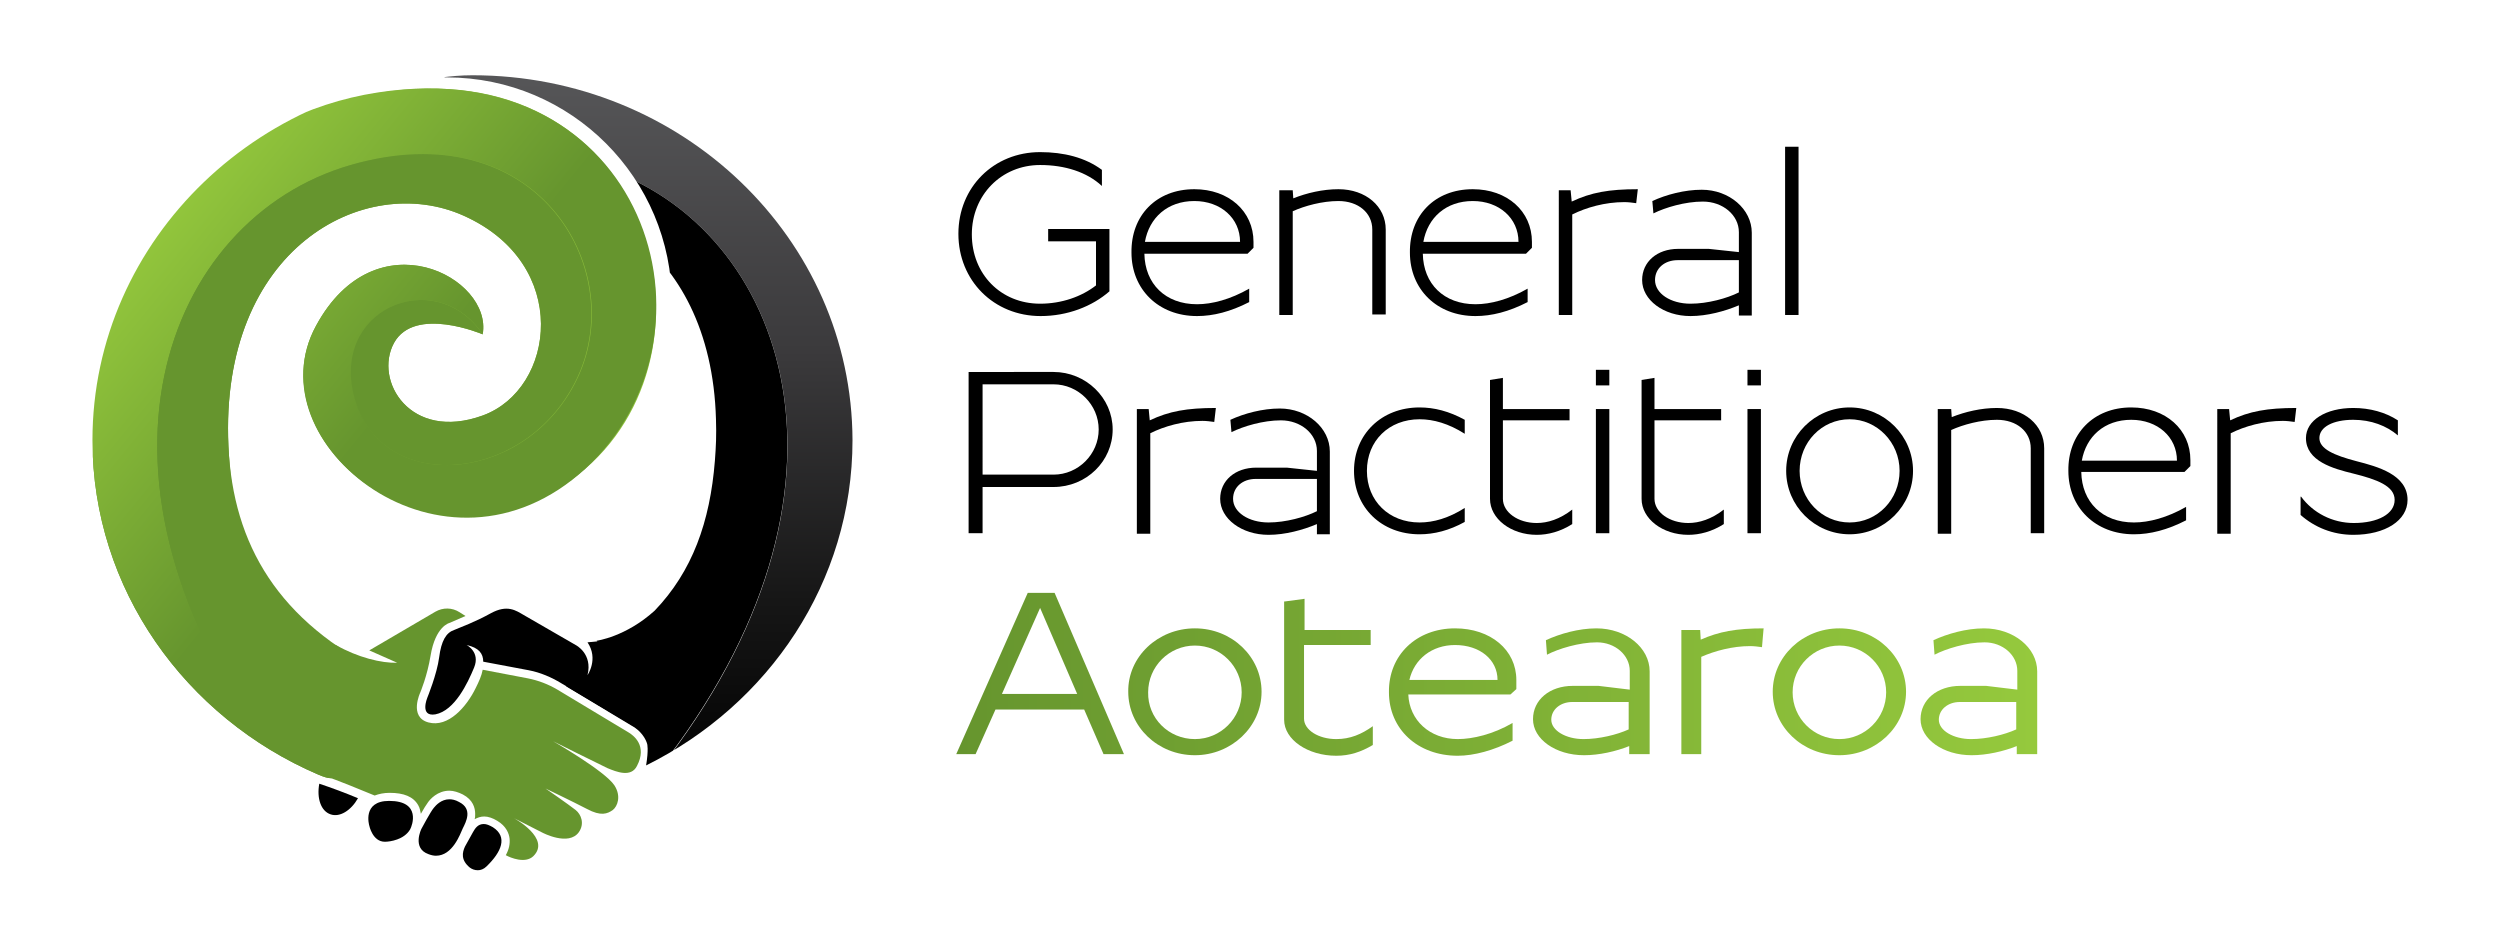
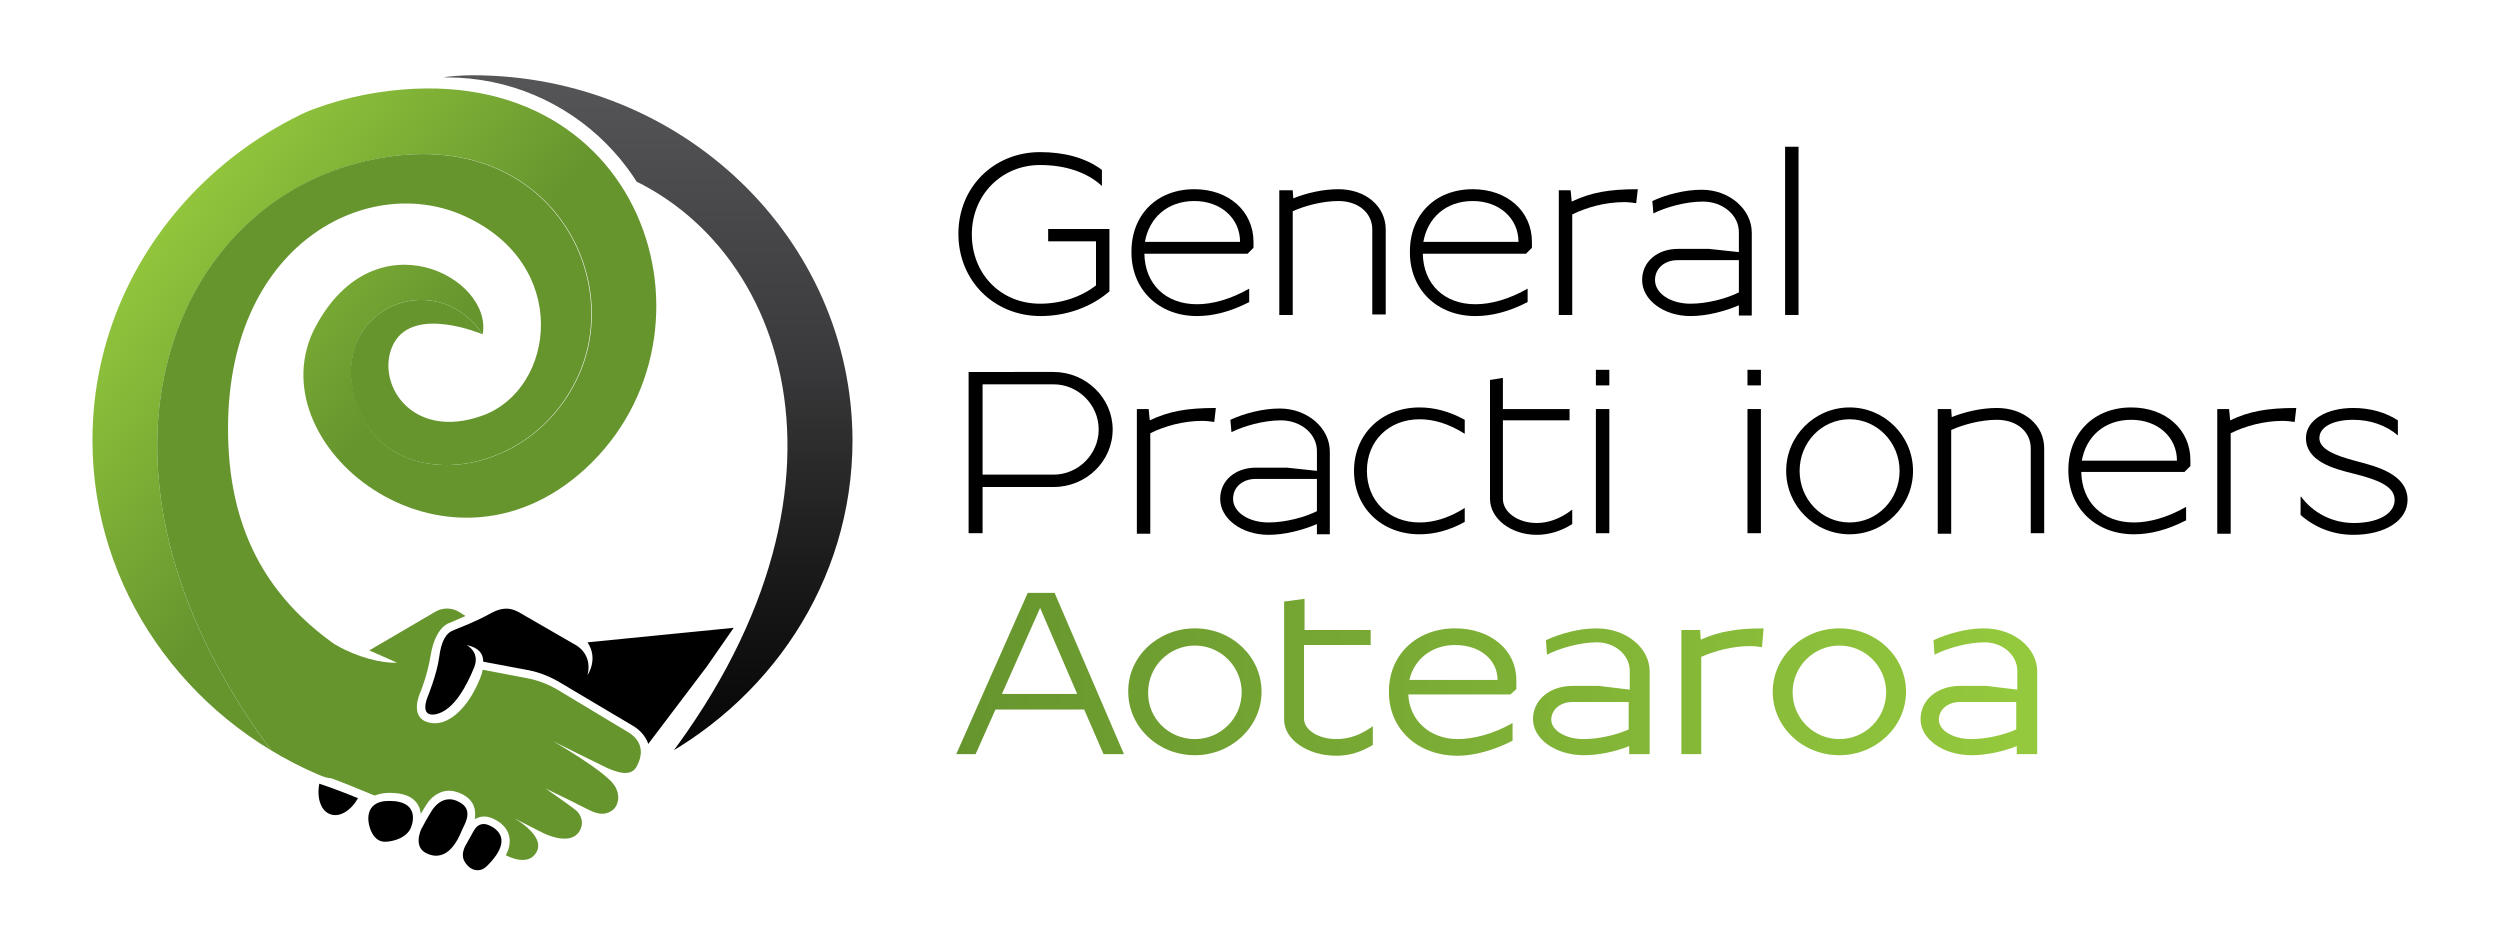
<svg xmlns="http://www.w3.org/2000/svg" xmlns:xlink="http://www.w3.org/1999/xlink" version="1.1" id="Layer_1" x="0px" y="0px" viewBox="0 0 465.1 175.9" style="enable-background:new 0 0 465.1 175.9;" xml:space="preserve">
  <style type="text/css">
	.st0{fill:#FFFFFF;}
	.st1{fill:url(#SVGID_1_);}
	.st2{fill:url(#SVGID_00000006683367107375952010000000719084760516929976_);}
	.st3{fill:url(#SVGID_00000019662964483373583320000006251528189144565648_);}
	.st4{fill:url(#SVGID_00000082346500520582917860000012737017040490641832_);}
	.st5{fill:url(#SVGID_00000028296992651624952490000006985006696494591905_);}
	.st6{fill:url(#SVGID_00000054945471041060088620000012561805414931376289_);}
	.st7{fill:url(#SVGID_00000044890969706616455560000011945045906826290313_);}
	.st8{fill:url(#SVGID_00000005970208228674021380000001352449470087577989_);}
	.st9{clip-path:url(#SVGID_00000156569734460553420670000014230013332793832084_);}
	.st10{fill:url(#SVGID_00000002349837858235631910000008340592973194378932_);}
	.st11{fill:url(#SVGID_00000032626383367789365160000014690559505191811754_);}
	.st12{fill:#66952E;}
	.st13{fill:#D1D3D4;}
	.st14{clip-path:url(#SVGID_00000023251543910428646520000015991881884942867367_);}
	.st15{fill:url(#SVGID_00000056393665675091616480000016765144438723921850_);}
	.st16{fill:url(#SVGID_00000098187027247159701630000005096049949305339310_);}
	.st17{fill:url(#SVGID_00000026856599639412600070000017794810852865052591_);}
	.st18{fill:url(#SVGID_00000016047744161181545640000014341549253635463352_);}
	.st19{fill:url(#SVGID_00000065788363170942273800000000631470273759965625_);}
	.st20{fill:url(#SVGID_00000137836974951781856190000010648770597283502269_);}
	.st21{fill:url(#SVGID_00000108305388734070481400000015167498771944733883_);}
	.st22{fill:url(#SVGID_00000056393568411803579900000007126927344122091396_);}
	.st23{fill:url(#SVGID_00000028314568616223731180000015952129322789499543_);}
	.st24{clip-path:url(#SVGID_00000129890169672584462080000000142074955493811086_);}
	.st25{fill:url(#SVGID_00000099634927834711325360000005236641667218034098_);}
	.st26{fill:url(#SVGID_00000011715156255308896190000012633488008043559592_);}
	.st27{clip-path:url(#SVGID_00000049207294777532432590000017871463274134630562_);}
	.st28{fill:url(#SVGID_00000152233262818143714830000005685540192966062000_);}
</style>
  <g>
    <g>
      <g>
        <path d="M178.3,43.5c0-8.7,6.6-15.2,15.2-15.2c4.4,0,8.4,1,11.5,3.3v3c-2.8-2.6-6.9-3.9-11.5-3.9c-7.2,0-12.7,5.6-12.7,12.9     c0,7.4,5.4,12.9,12.7,12.9c4,0,7.7-1.3,10.4-3.4v-8.2H195v-2.3h11.4v11.6c-3.2,2.8-7.8,4.6-12.8,4.6     C184.9,58.8,178.3,52.2,178.3,43.5z" />
        <path d="M222.2,35.2c6.4,0,11,4.1,11,9.8v1.1l-1.1,1.1h-19.2c0.1,5.6,3.9,9.4,9.8,9.4c2.8,0,6.2-0.9,9.7-2.9v2.5     c-3.5,1.8-6.7,2.6-9.7,2.6c-7.2,0-12.2-5-12.2-11.8C210.4,40.1,215.1,35.2,222.2,35.2z M230.7,45c0-4.4-3.6-7.6-8.5-7.6     c-5,0-8.4,3.1-9.2,7.6H230.7z" />
        <path d="M238.1,35.4h2.4l0.1,1.5c2.5-1,5.5-1.7,8.4-1.7c5.1,0,8.8,3.2,8.8,7.5v15.8h-2.5V42.7c0-3.1-2.6-5.3-6.3-5.3     c-3,0-6.3,0.9-8.5,1.9v19.3h-2.5V35.4z" />
        <path d="M274,35.2c6.4,0,11,4.1,11,9.8v1.1l-1.1,1.1h-19.2c0.1,5.6,3.9,9.4,9.8,9.4c2.8,0,6.2-0.9,9.7-2.9v2.5     c-3.5,1.8-6.7,2.6-9.7,2.6c-7.2,0-12.2-5-12.2-11.8C262.2,40.1,266.9,35.2,274,35.2z M282.5,45c0-4.4-3.6-7.6-8.5-7.6     c-5,0-8.4,3.1-9.2,7.6H282.5z" />
        <path d="M289.9,35.4h2.3l0.2,2.1c3.6-1.7,6.9-2.3,12.3-2.3l-0.3,2.6c-0.7-0.1-1.5-0.2-2.2-0.2c-3.6,0-7.1,1-9.7,2.3v18.7h-2.5     V35.4z" />
        <path d="M323.5,58.5v-1.7c-2.6,1.1-5.9,2-9,2c-5,0-9-3-9-6.7c0-3.4,2.8-5.8,6.7-5.8h5.7l5.6,0.6v-3.7c0-3.2-3-5.7-6.7-5.7     c-3.3,0-7,1.1-9.2,2.2l-0.2-2.3c2.6-1.2,6-2.1,9.2-2.1c5.1,0,9.3,3.6,9.3,8v15.4H323.5z M323.5,48.4h-11.4     c-2.4,0-4.2,1.5-4.2,3.7c0,2.5,2.9,4.4,6.6,4.4c3.2,0,6.8-1,9-2.1V48.4z" />
        <path d="M332.1,27.3h2.5v31.3h-2.5V27.3z" />
        <path d="M196,69.2c6,0,11,4.8,11,10.7c0,5.9-4.9,10.7-11,10.7h-13.2v8.6h-2.6v-30H196z M182.8,88.3H196c4.6,0,8.4-3.8,8.4-8.4     c0-4.6-3.8-8.4-8.4-8.4h-13.2V88.3z" />
        <path d="M211.4,76.1h2.3l0.2,2.1c3.6-1.7,6.9-2.3,12.3-2.3l-0.3,2.6c-0.7-0.1-1.5-0.2-2.2-0.2c-3.6,0-7.1,1-9.7,2.3v18.7h-2.5     V76.1z" />
        <path d="M245,99.2v-1.7c-2.6,1.1-5.9,2-9,2c-5,0-9-3-9-6.7c0-3.4,2.8-5.8,6.7-5.8h5.7l5.6,0.6v-3.7c0-3.2-3-5.7-6.7-5.7     c-3.3,0-7,1.1-9.2,2.2l-0.2-2.3c2.6-1.2,6-2.1,9.2-2.1c5.1,0,9.3,3.6,9.3,8v15.4H245z M245,89.1h-11.4c-2.4,0-4.2,1.5-4.2,3.7     c0,2.5,2.9,4.4,6.6,4.4c3.2,0,6.8-1,9-2.1V89.1z" />
        <path d="M264.1,75.8c2.7,0,5.5,0.7,8.4,2.3v2.6c-3-1.9-5.8-2.7-8.4-2.7c-5.7,0-9.8,4-9.8,9.6s4.1,9.6,9.8,9.6     c2.6,0,5.4-0.8,8.4-2.7v2.6c-2.9,1.6-5.7,2.3-8.4,2.3c-7.1,0-12.2-5-12.2-11.8C251.9,80.8,257,75.8,264.1,75.8z" />
        <path d="M277.1,70.7l2.5-0.4v5.8h12.4v2.1h-12.4v14.6c0,2.5,2.8,4.5,6.3,4.5c2,0,4.3-0.7,6.6-2.5v2.7c-2.2,1.4-4.5,2-6.6,2     c-4.8,0-8.7-3-8.7-6.7V70.7z" />
        <path d="M296.9,68.8h2.5v2.9h-2.5V68.8z M296.9,76.1h2.5v23.1h-2.5V76.1z" />
-         <path d="M305.3,70.7l2.5-0.4v5.8h12.4v2.1h-12.4v14.6c0,2.5,2.8,4.5,6.3,4.5c2,0,4.3-0.7,6.6-2.5v2.7c-2.2,1.4-4.5,2-6.6,2     c-4.8,0-8.7-3-8.7-6.7V70.7z" />
        <path d="M325.1,68.8h2.5v2.9h-2.5V68.8z M325.1,76.1h2.5v23.1h-2.5V76.1z" />
        <path d="M344.1,75.8c6.5,0,11.8,5.3,11.8,11.8s-5.3,11.8-11.8,11.8c-6.5,0-11.8-5.3-11.8-11.8S337.6,75.8,344.1,75.8z      M344.1,97.2c5.2,0,9.3-4.3,9.3-9.6s-4.2-9.6-9.3-9.6c-5.2,0-9.3,4.3-9.3,9.6S338.9,97.2,344.1,97.2z" />
        <path d="M360.6,76.1h2.4l0.1,1.5c2.5-1,5.5-1.7,8.4-1.7c5.1,0,8.8,3.2,8.8,7.5v15.8h-2.5V83.4c0-3.1-2.6-5.3-6.3-5.3     c-3,0-6.3,0.9-8.5,1.9v19.3h-2.5V76.1z" />
        <path d="M396.5,75.8c6.4,0,11,4.1,11,9.8v1.1l-1.1,1.1h-19.2c0.1,5.6,3.9,9.4,9.8,9.4c2.8,0,6.2-0.9,9.7-2.9v2.5     c-3.5,1.8-6.7,2.6-9.7,2.6c-7.2,0-12.2-5-12.2-11.8C384.7,80.8,389.4,75.8,396.5,75.8z M405,85.7c0-4.4-3.6-7.6-8.5-7.6     c-5,0-8.4,3.1-9.2,7.6H405z" />
        <path d="M412.4,76.1h2.3l0.2,2.1c3.6-1.7,6.9-2.3,12.3-2.3l-0.3,2.6c-0.7-0.1-1.5-0.2-2.2-0.2c-3.6,0-7.1,1-9.7,2.3v18.7h-2.5     V76.1z" />
        <path d="M428.1,92.4c2.2,3,5.8,4.9,9.8,4.9c4.5,0,7.6-1.7,7.6-4.3c0-2.6-3.3-3.8-7.7-4.9c-3.7-0.9-8.8-2.3-8.8-6.6     c0-3.3,3.7-5.6,8.8-5.6c3.1,0,6,0.8,8.3,2.3V81c-2.1-1.8-5-2.9-8.3-2.9c-3.7,0-6.3,1.3-6.3,3.4c0,2,2.7,3.2,6.9,4.3     c3.9,1,9.5,2.5,9.5,7.2c0,3.8-4.1,6.5-10.1,6.5c-3.8,0-7.2-1.4-9.8-3.7V92.4z" />
      </g>
      <g>
        <g>
          <linearGradient id="SVGID_1_" gradientUnits="userSpaceOnUse" x1="177.9" y1="125.462" x2="378.893" y2="125.462">
            <stop offset="0" style="stop-color:#66952E" />
            <stop offset="1" style="stop-color:#95C93D" />
          </linearGradient>
          <path class="st1" d="M191.2,110.3h5l12.9,30h-3.8l-3.6-8.3h-16.5l-3.7,8.3h-3.6L191.2,110.3z M200.4,129.1l-6.9-16l-7.1,16      H200.4z" />
          <linearGradient id="SVGID_00000147904235254185386210000009834520240465288091_" gradientUnits="userSpaceOnUse" x1="177.9" y1="125.462" x2="378.893" y2="125.462">
            <stop offset="0" style="stop-color:#66952E" />
            <stop offset="1" style="stop-color:#95C93D" />
          </linearGradient>
          <path style="fill:url(#SVGID_00000147904235254185386210000009834520240465288091_);" d="M222.3,116.9c6.9,0,12.4,5.3,12.4,11.8      c0,6.5-5.6,11.8-12.4,11.8c-6.9,0-12.4-5.3-12.4-11.8C209.8,122.2,215.4,116.9,222.3,116.9z M222.3,137.5c4.8,0,8.7-3.9,8.7-8.7      c0-4.8-3.9-8.7-8.7-8.7s-8.7,3.9-8.7,8.7C213.5,133.6,217.4,137.5,222.3,137.5z" />
          <linearGradient id="SVGID_00000052783263344210597590000004548088877192881072_" gradientUnits="userSpaceOnUse" x1="177.9" y1="125.462" x2="378.893" y2="125.462">
            <stop offset="0" style="stop-color:#66952E" />
            <stop offset="1" style="stop-color:#95C93D" />
          </linearGradient>
          <path style="fill:url(#SVGID_00000052783263344210597590000004548088877192881072_);" d="M239,111.9l3.7-0.5v5.8H255v2.8h-12.4      v13.7c0,2.1,2.7,3.8,6,3.8c2.6,0,4.7-0.9,6.8-2.4v3.5c-2.2,1.3-4.3,2-6.8,2c-5.3,0-9.7-3-9.7-6.7V111.9z" />
          <linearGradient id="SVGID_00000183224303646415649700000006076543059882320267_" gradientUnits="userSpaceOnUse" x1="177.9" y1="125.462" x2="378.893" y2="125.462">
            <stop offset="0" style="stop-color:#66952E" />
            <stop offset="1" style="stop-color:#95C93D" />
          </linearGradient>
          <path style="fill:url(#SVGID_00000183224303646415649700000006076543059882320267_);" d="M270.7,116.9c6.6,0,11.4,4,11.4,9.6      v1.7l-1.1,1h-19c0.2,4.8,4,8.3,9.2,8.3c2.8,0,6.6-0.9,10.2-3v3.3c-3.5,1.8-7.2,2.8-10.2,2.8c-7.5,0-12.8-5-12.8-11.8      C258.3,121.9,263.5,116.9,270.7,116.9z M278.6,126.5c0-3.8-3.3-6.5-7.9-6.5c-4.3,0-7.6,2.6-8.5,6.5H278.6z" />
          <linearGradient id="SVGID_00000167357764230349187440000000384255441804611994_" gradientUnits="userSpaceOnUse" x1="177.9" y1="125.462" x2="378.893" y2="125.462">
            <stop offset="0" style="stop-color:#66952E" />
            <stop offset="1" style="stop-color:#95C93D" />
          </linearGradient>
          <path style="fill:url(#SVGID_00000167357764230349187440000000384255441804611994_);" d="M303.1,140.3v-1.5      c-2.5,1-5.6,1.7-8.4,1.7c-5.3,0-9.5-3-9.5-6.7c0-3.6,3.1-6.2,7.4-6.2h4.8l5.8,0.7v-3.5c0-2.9-2.7-5.3-6.1-5.3      c-3.3,0-7.2,1.2-9.3,2.3l-0.2-2.7c2.6-1.2,6.1-2.2,9.4-2.2c5.5,0,9.9,3.6,9.9,8v15.4H303.1z M303.1,130.6h-10.6      c-2.2,0-3.9,1.4-3.9,3.3c0,2,2.7,3.6,6,3.6c2.9,0,6.2-0.8,8.4-1.8V130.6z" />
          <linearGradient id="SVGID_00000150067371068801970040000015472554877093053874_" gradientUnits="userSpaceOnUse" x1="177.9" y1="125.462" x2="378.893" y2="125.462">
            <stop offset="0" style="stop-color:#66952E" />
            <stop offset="1" style="stop-color:#95C93D" />
          </linearGradient>
          <path style="fill:url(#SVGID_00000150067371068801970040000015472554877093053874_);" d="M312.8,117.2h3.5l0.1,1.8      c3.4-1.5,6.6-2.1,11.7-2.1l-0.3,3.5c-0.7-0.1-1.5-0.2-2.2-0.2c-3.3,0-6.6,0.9-9.1,2v18.1h-3.7V117.2z" />
          <linearGradient id="SVGID_00000035490283523814951640000004610059446510926987_" gradientUnits="userSpaceOnUse" x1="177.9" y1="125.462" x2="378.893" y2="125.462">
            <stop offset="0" style="stop-color:#66952E" />
            <stop offset="1" style="stop-color:#95C93D" />
          </linearGradient>
          <path style="fill:url(#SVGID_00000035490283523814951640000004610059446510926987_);" d="M342.2,116.9c6.9,0,12.4,5.3,12.4,11.8      c0,6.5-5.6,11.8-12.4,11.8c-6.9,0-12.4-5.3-12.4-11.8C329.8,122.2,335.3,116.9,342.2,116.9z M342.2,137.5c4.8,0,8.7-3.9,8.7-8.7      c0-4.8-3.9-8.7-8.7-8.7s-8.7,3.9-8.7,8.7C333.5,133.6,337.4,137.5,342.2,137.5z" />
          <linearGradient id="SVGID_00000177442140427461229660000017882082799728020628_" gradientUnits="userSpaceOnUse" x1="177.9" y1="125.462" x2="378.893" y2="125.462">
            <stop offset="0" style="stop-color:#66952E" />
            <stop offset="1" style="stop-color:#95C93D" />
          </linearGradient>
          <path style="fill:url(#SVGID_00000177442140427461229660000017882082799728020628_);" d="M375.2,140.3v-1.5      c-2.5,1-5.6,1.7-8.4,1.7c-5.3,0-9.5-3-9.5-6.7c0-3.6,3.1-6.2,7.4-6.2h4.8l5.8,0.7v-3.5c0-2.9-2.7-5.3-6.1-5.3      c-3.3,0-7.2,1.2-9.3,2.3l-0.2-2.7c2.6-1.2,6.1-2.2,9.4-2.2c5.5,0,9.9,3.6,9.9,8v15.4H375.2z M375.2,130.6h-10.6      c-2.2,0-3.9,1.4-3.9,3.3c0,2,2.7,3.6,6,3.6c2.9,0,6.2-0.8,8.4-1.8V130.6z" />
        </g>
      </g>
    </g>
    <g>
      <defs>
        <path id="SVGID_00000173141559120896517010000002778342524448242051_" d="M17.2,81.9C17.2,44.4,48.9,14,87.9,14     c21.2,0,40.3,9,53.2,23.3c10.9,11.9,17.4,27.6,17.4,44.7c0,32.3-54.4,36.9-85.8,43.8c-5.1,1.1-2.6,8.6-8.1,8.6     c-10.2,0,3.4,13.5-5.4,9.7C34.5,133.5,17.2,109.6,17.2,81.9z" />
      </defs>
      <clipPath id="SVGID_00000018224418015207447950000014368662550366698121_">
        <use xlink:href="#SVGID_00000173141559120896517010000002778342524448242051_" style="overflow:visible;" />
      </clipPath>
      <g style="clip-path:url(#SVGID_00000018224418015207447950000014368662550366698121_);">
        <linearGradient id="SVGID_00000090264859108887861770000008569191125241100693_" gradientUnits="userSpaceOnUse" x1="136.674" y1="93.014" x2="56.333" y2="112.883">
          <stop offset="0" style="stop-color:#95C93D" />
          <stop offset="1" style="stop-color:#66952E" />
        </linearGradient>
-         <path style="fill:url(#SVGID_00000090264859108887861770000008569191125241100693_);" d="M42.5,83c-1.7-36.8,25.3-51.1,43.7-42.9     c20.2,9,17.1,32.3,3.6,37.2s-20.3-6.5-16.5-13.5s16.5-1.6,16.5-1.6c1.9-10.6-19.9-22.1-31-1.6c-11.9,21.8,23.1,49.9,50.1,26.6     c27-23.3,11.6-78.1-38.5-69.9S-9.5,102.1,51,154.6c54.8,47.6,108.8,24.5,108.8,24.5C69.4,178.7,44.2,119.9,42.5,83z" />
        <linearGradient id="SVGID_00000002362811313319209230000004250583600943723450_" gradientUnits="userSpaceOnUse" x1="23.238" y1="44.404" x2="132.939" y2="133.946">
          <stop offset="0" style="stop-color:#95C93D" />
          <stop offset="0.407" style="stop-color:#66952E" />
          <stop offset="0.475" style="stop-color:#66952E" />
        </linearGradient>
        <path style="fill:url(#SVGID_00000002362811313319209230000004250583600943723450_);" d="M51.5,141     C11.9,88.9,30.6,40.7,65.3,30.7c34.7-10,51.4,19.1,42.4,39.1c-9,20-35.9,22.5-41.4,5.1C60.7,57.5,81,49.1,89.8,62.2     c1.9-10.6-19.9-22.1-31-1.6c-11.9,21.8,23.8,50.7,50.1,26.6C136.3,62,119.9,9.6,70.3,17.2C16.6,25.4-9.5,102.1,51,154.6     c54.8,47.6,108.8,24.5,108.8,24.5S91,193.1,51.5,141z" />
        <path class="st12" d="M42.5,83c-1.7-36.8,25.3-51.1,43.7-42.9c20.2,9,17.1,32.3,3.6,37.2s-20.3-6.5-16.5-13.5     c3.9-7,16.5-1.6,16.5-1.6C81,49.1,60.7,57.5,66.2,74.9c5.6,17.4,32.4,14.9,41.4-5.1c9-20-7.7-49.1-42.4-39.1     C30.6,40.7,11.9,88.9,51.5,141C91,193.1,167,140.3,167,140.3C76.6,139.8,44.2,119.9,42.5,83z" />
      </g>
    </g>
    <g>
      <path d="M131.5,124l-10.9,14.4c0,0-0.5-2-2.9-3.4l-13.3-7.9c-1.8-1.1-3.9-2-6-2.4l-8.5-1.6c0-1.5-0.8-2.6-3.1-3.1    c0,0,2.6,1.3,1.4,4.2c-1.2,2.9-3.6,8-7.2,8.7c-3,0.5-1.5-3.1-1.5-3.1s1.8-4.4,2.2-7.5c0.4-3.1,1.3-4.6,2.8-5.1    c1.4-0.6,3.7-1.4,6.8-3.1c3.1-1.7,4.7-0.5,6.1,0.3l9.7,5.6c0,0,3.2,1.6,2.2,5.6c0,0,2.1-3,0-6.1l27.2-2.7 M61.5,151.5    c1.7,0.6,3.8-0.7,5.1-3c-2.4-1-4.8-1.9-7.2-2.7C58.9,148.5,59.7,150.9,61.5,151.5z M71.6,156.6C71.6,156.6,71.6,156.6,71.6,156.6    c1,0,3.6-0.4,4.7-2.3c0.4-0.7,2.1-5.3-3.9-5.3c-5.1,0-3.7,4.6-3.7,4.6S69.3,156.6,71.6,156.6z M87.4,161.4    c0.4,0.3,0.9,0.5,1.5,0.5c0.5,0,1.1-0.2,1.6-0.7c2.8-2.7,4-5.5,1.2-7.3c-0.7-0.4-1.2-0.6-1.7-0.6c-1.1,0-1.6,0.8-2,1.5    c-0.4,0.7-1.5,2.7-1.5,2.7C86,158.6,85.7,160,87.4,161.4z M79.7,158.9c0.5,0.2,1,0.3,1.4,0.3c3.1,0,4.5-4,5-5.1    c0.6-1.2,1.9-3.6-0.7-4.9c-0.7-0.4-1.3-0.5-1.8-0.5h0c-1.5,0-2.5,1.1-2.9,1.6c-0.6,0.7-2.3,3.9-2.3,3.9S76.6,157.8,79.7,158.9z" />
    </g>
    <path class="st12" d="M45.8,116.5l16.7,3.5c4,2.3,8.5,3.4,11.4,3.3l-5.2-2.3l12.3-7.2c1.4-0.8,3.1-0.8,4.5,0.1l1.1,0.7l-3,1.3   c0,0-2.6,0.6-3.5,6.1c-0.6,3.7-1.9,6.8-1.9,6.8s-2.2,4.6,1.5,5.6c3.7,1,7.1-2.9,8.8-6.4c0.6-1.2,1.1-2.3,1.3-3.4l8.4,1.6   c2,0.4,3.8,1.1,5.5,2.1c0,0,10,6,13.3,8c0.8,0.5,3.5,2.4,1.5,6.2c-1.1,2.2-3.8,1.1-5.5,0.4c-1.7-0.8-10.1-5-10.1-5   s9.6,5.5,11.4,8.2c1.3,2,0.6,3.9-0.3,4.6c-1,0.7-2.2,1.2-4.8-0.2c-2.7-1.4-7.7-3.8-7.7-3.8s4.2,2.9,5.6,4c1,0.8,1.7,2.5,0.6,4.1   c-1.9,2.7-6.8,0.1-6.8,0.1l-5.3-2.7c0,0,7,3.8,3.6,7.1c-1.5,1.4-4.2,0.3-5.1-0.2c0.6-1.1,0.8-2.1,0.7-3.1c-0.1-0.9-0.6-2.3-2.3-3.3   c-0.8-0.5-1.7-0.8-2.4-0.8c-0.7,0-1.2,0.2-1.8,0.5c0.1-0.3,0.1-0.6,0.1-1c0-1.1-0.4-2.6-2.3-3.6c-0.8-0.4-1.7-0.7-2.5-0.7h0   c-2.2,0-3.6,1.6-4,2.2c-0.3,0.4-0.8,1.2-1.3,2.1c-0.1-0.5-0.2-1.1-0.5-1.6c-0.9-1.6-2.7-2.3-5.3-2.3h0c-1.1,0-2,0.2-2.8,0.5   c-2.7-1.1-6.5-2.7-9.7-3.8" />
    <g>
      <defs>
        <path id="SVGID_00000147933498484328146400000010823390699447379635_" d="M87.9,14c-2.2,0-4.1,0.2-5.7,0.4c0.3,0,0.6,0,0.9,0     c23.2,0,41.9,18.8,41.9,41.9c0,12.8-4.8,25.3-13.8,33c0.6,2.9,0,4.8,0,7.7c0,11.9-6,21-13,27.7c2.7,0.3,4.1,1.2,6,2.3l13.3,8     c2.4,1.3,2.9,3.4,2.9,3.4s0.3,1-0.2,4c22.8-11.3,38.4-34.1,38.4-60.5C158.5,44.4,126.9,14,87.9,14z" />
      </defs>
      <clipPath id="SVGID_00000096042711824559527780000015115361858235968160_">
        <use xlink:href="#SVGID_00000147933498484328146400000010823390699447379635_" style="overflow:visible;" />
      </clipPath>
      <g style="clip-path:url(#SVGID_00000096042711824559527780000015115361858235968160_);">
        <linearGradient id="SVGID_00000060750034063521287600000011106503392791195071_" gradientUnits="userSpaceOnUse" x1="87.893" y1="184.724" x2="87.893" y2="11.372">
          <stop offset="0.212" style="stop-color:#000000" />
          <stop offset="0.42" style="stop-color:#161616" />
          <stop offset="0.689" style="stop-color:#3B3A3C" />
          <stop offset="0.989" style="stop-color:#565658" />
          <stop offset="1" style="stop-color:#575759" />
        </linearGradient>
        <path style="fill:url(#SVGID_00000060750034063521287600000011106503392791195071_);" d="M124.3,141     c39.5-52.1,20.9-100.3-13.8-110.3c-34.7-10-51.4,19.1-42.4,39.1c9,20,35.9,22.5,41.4,5.1c5.6-17.4-14.8-25.9-23.6-12.7     c-1.9-10.6,19.9-22.1,31-1.6c11.9,21.8-23.1,49.9-50.1,26.6c-27-23.3-10.7-81,39.8-75.4c53.1,5.9,78.6,90.3,18.1,142.9     C69.9,202.2,16,179.1,16,179.1S84.8,193.1,124.3,141z" />
-         <path d="M110.5,30.7c-34.7-10-51.4,19.1-42.4,39.1c9,20,35.9,22.5,41.4,5.1c5.6-17.4-14.8-25.9-23.6-12.7c0,0,12.6-5.3,16.5,1.6     c3.9,7-3,18.4-16.5,13.5s-16.6-28.2,3.6-37.2c17.5-7.8,42.8,4.8,43.7,37.9l0,0c0.1,3,0,5.1-0.2,7.7c-0.9,11.4-4.2,20.6-11.2,27.9     c-5.4,4.9-10.8,5.6-10.8,5.6l2.9,4.3c-16.9,10.5-47,12.1-96.8,12.4c0,0,67.5,57.2,107.1,5.1C163.8,88.9,145.2,40.7,110.5,30.7z" />
      </g>
    </g>
  </g>
</svg>